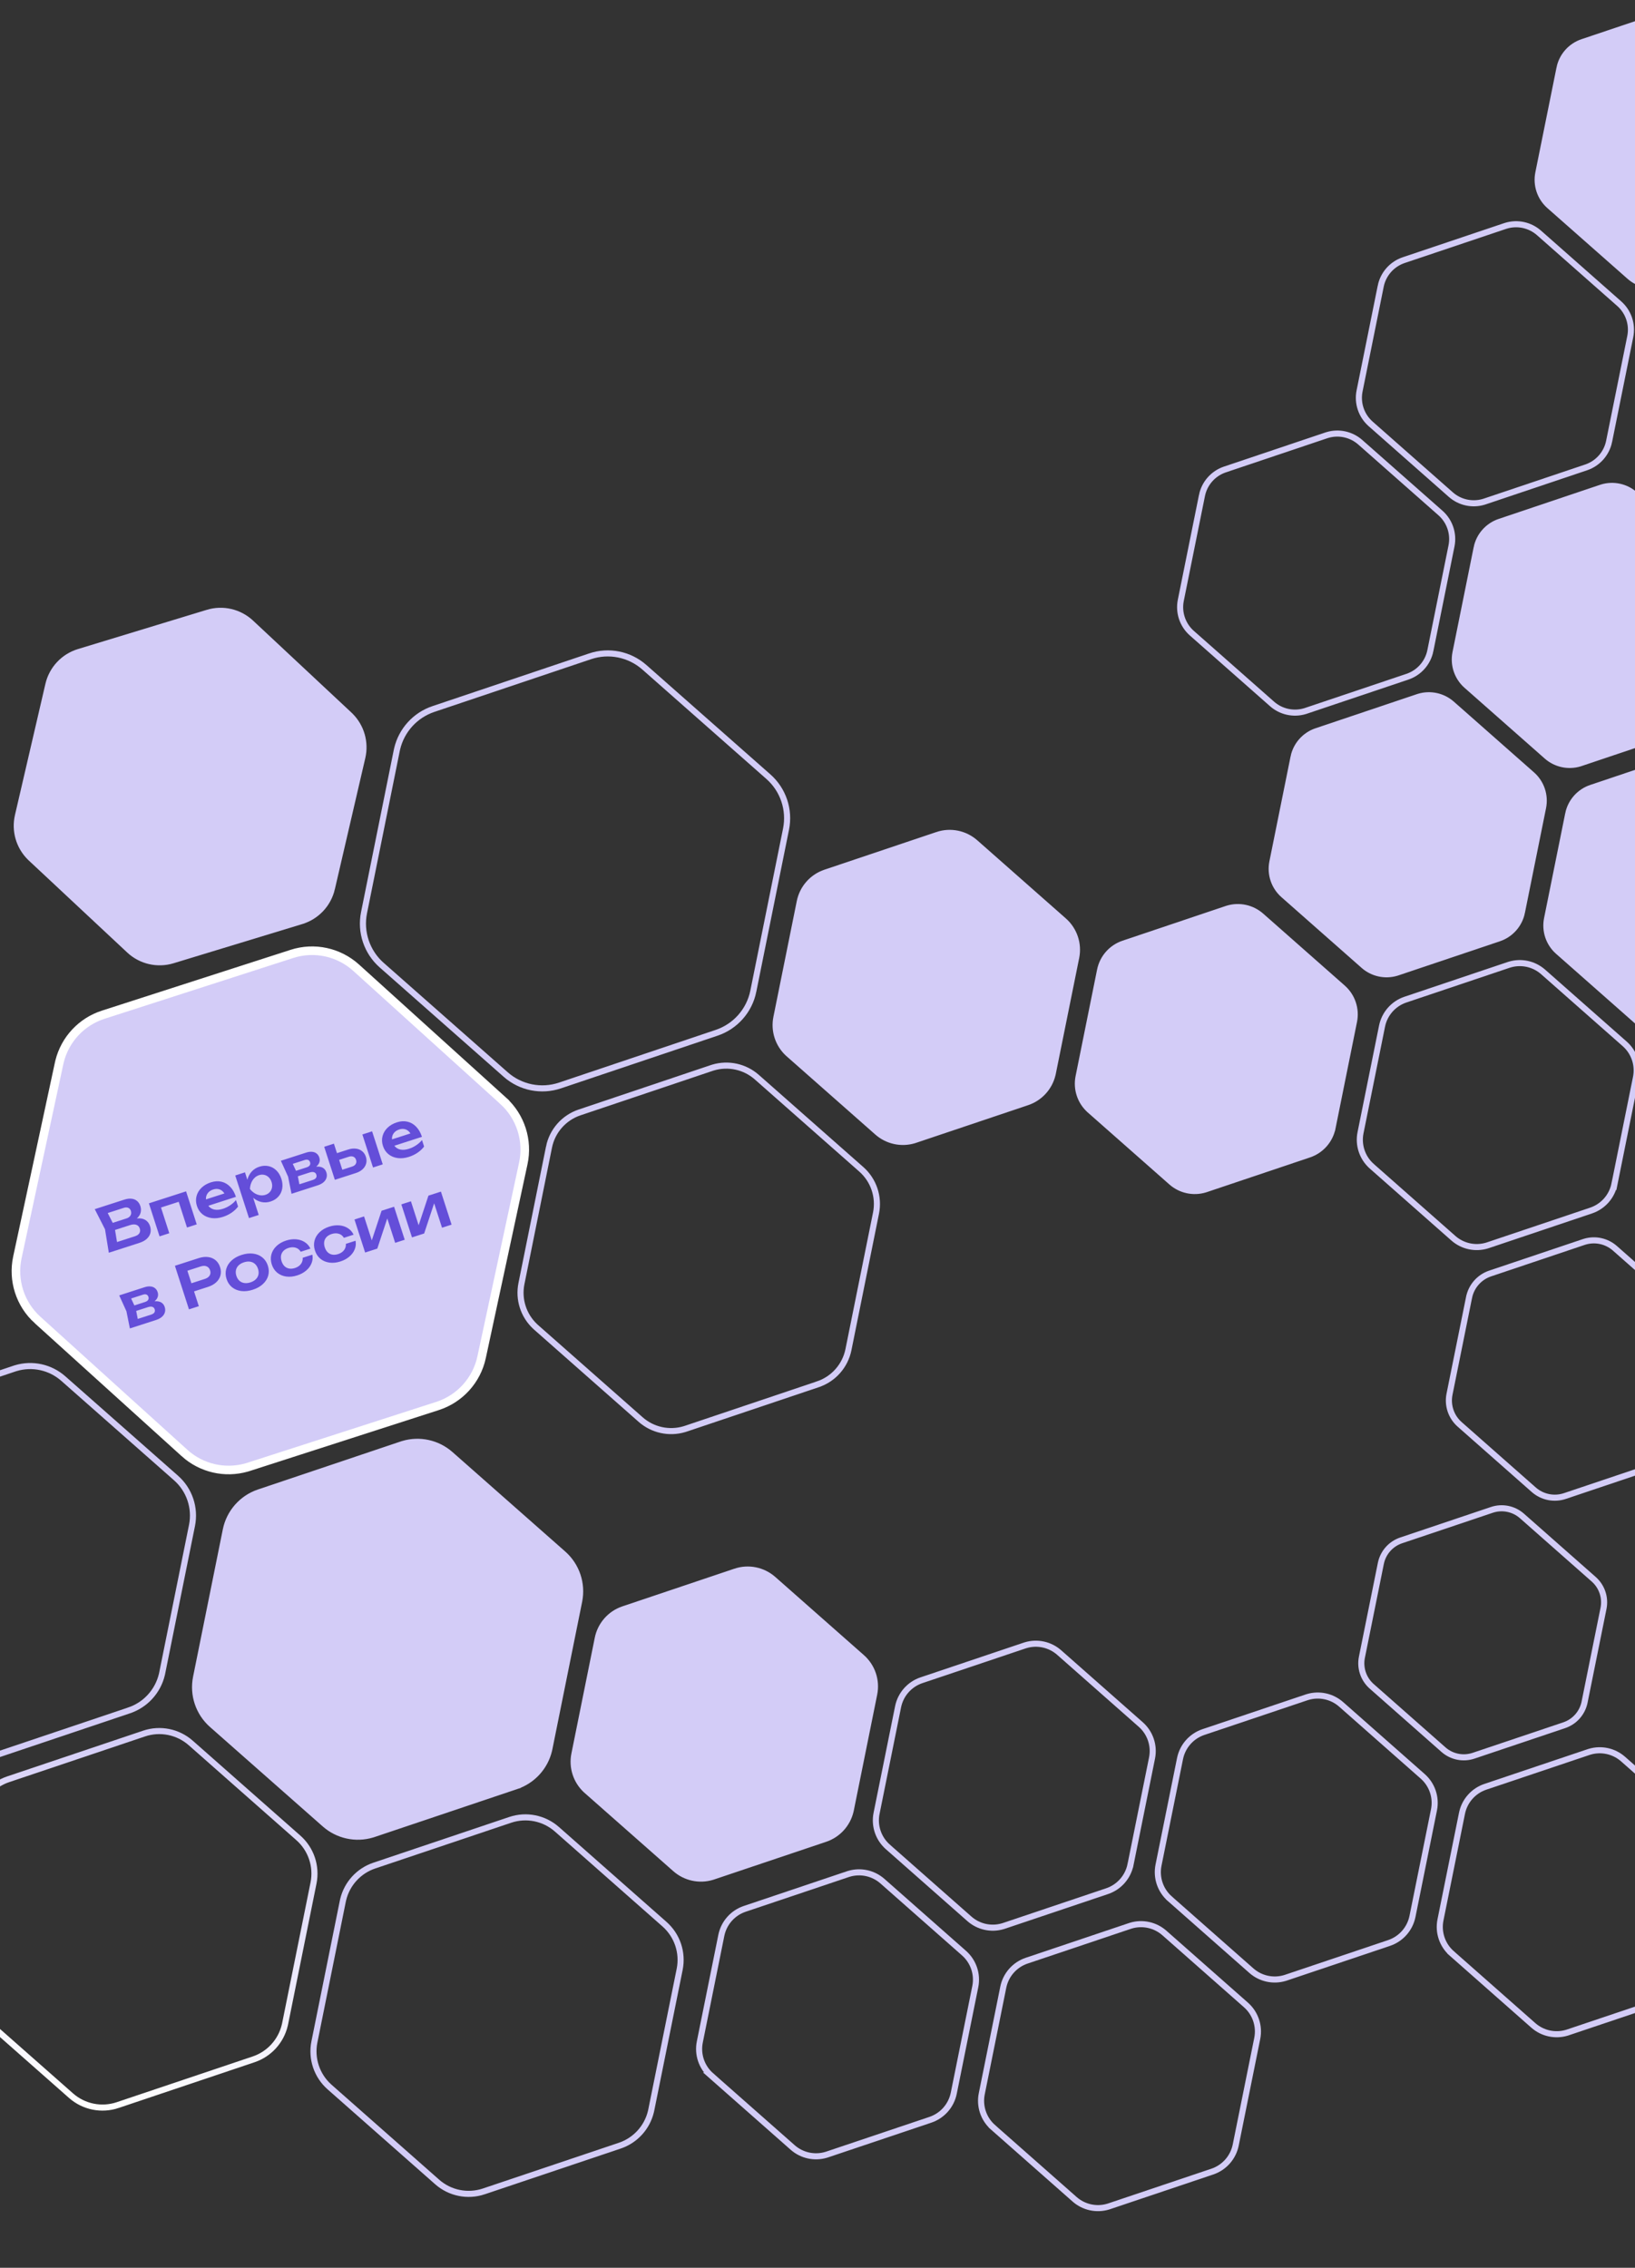
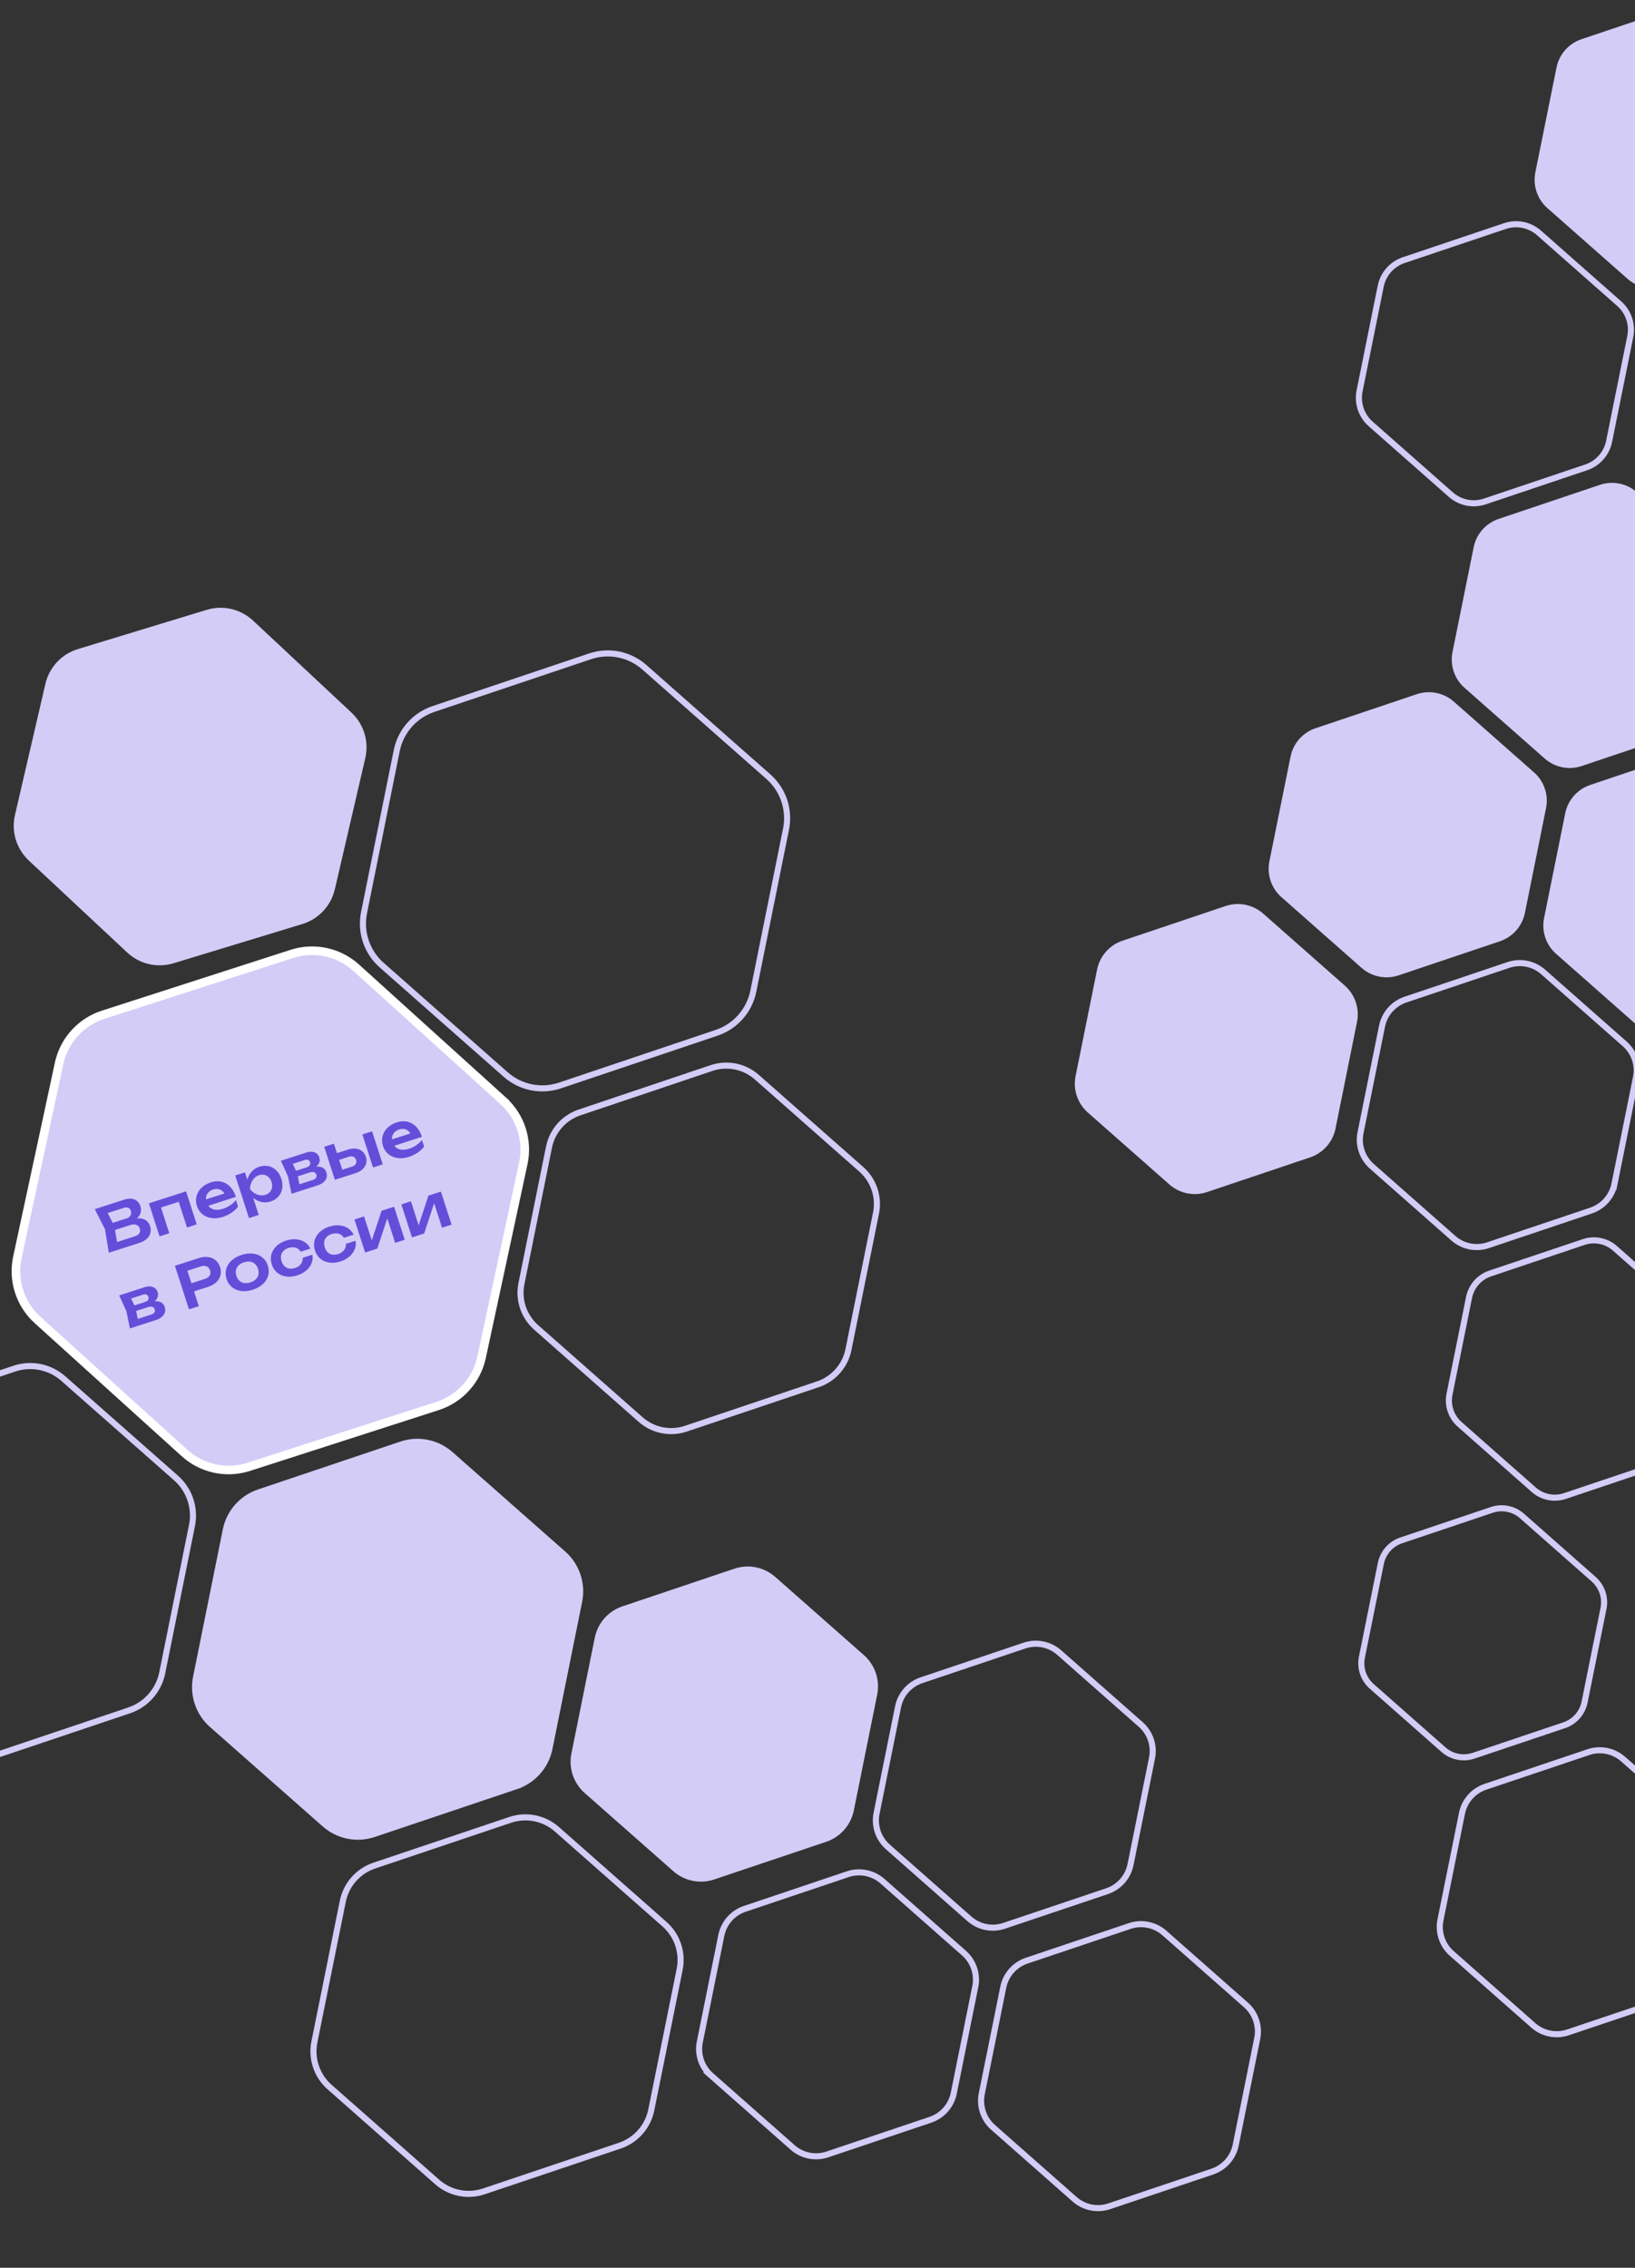
<svg xmlns="http://www.w3.org/2000/svg" width="375" height="520" viewBox="0 0 375 520" fill="none">
  <rect x="0" y="0" width="375" height="520" fill="#333333" stroke="none" />
  <path d="M118.42 409.563C122.184 408.296 125.017 405.178 125.931 401.333L126.013 400.958L132.836 367.16C133.646 363.14 132.254 358.996 129.179 356.285L103.315 333.476C100.336 330.85 96.218 329.954 92.431 331.09L92.066 331.206L59.384 342.197C55.498 343.505 52.606 346.787 51.791 350.804L44.968 384.6C44.157 388.62 45.55 392.765 48.626 395.476L74.489 418.284C77.469 420.911 81.587 421.807 85.373 420.671L85.739 420.555L118.421 409.565L118.42 409.563Z" fill="#D3CCF7" stroke="#D3CCF7" stroke-width="1.395" />
  <path d="M300.257 264.728C303.003 263.804 305.046 261.486 305.622 258.648L305.623 258.648L310.557 234.201C311.13 231.36 310.146 228.433 307.973 226.517L289.265 210.018C287.16 208.162 284.25 207.528 281.575 208.331L281.317 208.413L257.676 216.364C254.931 217.289 252.888 219.606 252.312 222.444L247.376 246.892C246.804 249.732 247.788 252.66 249.96 254.575L249.96 254.576L268.669 271.075C270.774 272.93 273.683 273.564 276.359 272.761L276.617 272.679L300.257 264.728Z" fill="#D3CCF7" stroke="#D3CCF7" stroke-width="1.395" />
  <path d="M253.927 433.641C256.673 432.717 258.716 430.399 259.292 427.561L259.293 427.561L264.227 403.114C264.8 400.273 263.816 397.346 261.643 395.431L242.935 378.931C240.83 377.075 237.92 376.442 235.245 377.244L234.987 377.326L211.346 385.277C208.601 386.202 206.557 388.519 205.982 391.357L201.046 415.805C200.474 418.645 201.457 421.573 203.63 423.488L203.63 423.489L222.339 439.988C224.444 441.843 227.353 442.477 230.029 441.674L230.287 441.592L253.927 433.641Z" stroke="#D3CCF7" stroke-width="1.395" />
-   <path d="M318.595 445.524C321.341 444.599 323.384 442.281 323.96 439.443L323.96 439.444L328.895 414.996C329.468 412.156 328.484 409.228 326.311 407.313L307.603 390.813C305.498 388.958 302.588 388.324 299.913 389.127L299.655 389.209L276.014 397.16C273.269 398.084 271.225 400.401 270.649 403.239L265.714 427.687C265.142 430.528 266.125 433.455 268.298 435.37L268.297 435.371L287.007 451.87C289.112 453.726 292.021 454.36 294.697 453.557L294.955 453.475L318.595 445.524Z" stroke="#D3CCF7" stroke-width="1.395" />
  <path d="M383.265 458.072C386.011 457.147 388.054 454.829 388.63 451.991L388.63 451.991L393.565 427.544C394.138 424.704 393.154 421.776 390.981 419.861L372.273 403.361C370.168 401.505 367.258 400.872 364.583 401.674L364.325 401.757L340.684 409.708C337.939 410.632 335.895 412.949 335.319 415.787L330.384 440.235C329.812 443.076 330.795 446.003 332.968 447.918L332.967 447.919L351.676 464.418C353.782 466.274 356.691 466.907 359.367 466.105L359.625 466.022L383.265 458.072Z" stroke="#D3CCF7" stroke-width="1.395" />
  <path d="M358.772 395.591C361.084 394.812 362.824 392.897 363.385 390.535L363.435 390.305L367.777 368.801C368.259 366.41 367.471 363.946 365.705 362.281L365.531 362.122L349.074 347.608C347.185 345.943 344.551 345.411 342.165 346.214L321.37 353.208C318.983 354.012 317.207 356.027 316.707 358.494L316.707 358.493L312.365 379.998C311.883 382.389 312.671 384.853 314.438 386.518L314.612 386.676L331.069 401.19C332.958 402.855 335.591 403.388 337.977 402.585L337.978 402.584L358.772 395.591Z" stroke="#D3CCF7" stroke-width="1.395" />
  <path d="M380.401 335.816C382.872 334.983 384.712 332.897 385.231 330.343L389.713 308.139C390.228 305.582 389.343 302.946 387.387 301.222L370.396 286.237C368.501 284.567 365.881 283.997 363.473 284.72L363.241 284.793L341.77 292.014C339.299 292.847 337.459 294.934 336.941 297.489L336.94 297.49L332.458 319.691C331.943 322.248 332.829 324.884 334.785 326.608L351.775 341.593C353.732 343.317 356.46 343.868 358.931 343.036L380.401 335.816Z" stroke="#D3CCF7" stroke-width="1.395" />
  <path d="M213.388 486.063C216.134 485.138 218.177 482.82 218.753 479.982L218.753 479.983L223.688 455.535C224.261 452.695 223.277 449.767 221.104 447.852L202.396 431.353C200.291 429.497 197.381 428.863 194.706 429.666L194.448 429.748L170.807 437.699C168.062 438.623 166.018 440.94 165.442 443.778L160.507 468.226C159.935 471.067 160.918 473.994 163.091 475.91L163.09 475.91L181.8 492.409C183.905 494.265 186.814 494.899 189.49 494.096L189.748 494.014L213.388 486.063Z" stroke="#D3CCF7" stroke-width="1.395" />
  <path d="M278.056 497.945C280.802 497.02 282.845 494.703 283.421 491.864L283.421 491.865L288.356 467.418C288.929 464.577 287.945 461.65 285.772 459.734L267.064 443.235C264.959 441.379 262.049 440.745 259.374 441.548L259.116 441.63L235.475 449.581C232.73 450.506 230.686 452.823 230.11 455.66L225.175 480.109C224.603 482.949 225.586 485.877 227.759 487.792L227.758 487.793L246.467 504.291C248.573 506.147 251.482 506.781 254.158 505.978L254.416 505.896L278.056 497.945Z" stroke="#D3CCF7" stroke-width="1.395" />
  <path d="M364.927 277.576C367.673 276.651 369.716 274.333 370.292 271.495L370.293 271.496L375.227 247.048C375.8 244.208 374.816 241.28 372.643 239.365L353.935 222.866C351.83 221.01 348.92 220.376 346.245 221.179L345.987 221.261L322.346 229.212C319.601 230.136 317.557 232.454 316.982 235.291L312.046 259.739C311.474 262.58 312.457 265.507 314.63 267.423L314.63 267.424L333.339 283.922C335.444 285.778 338.353 286.412 341.029 285.609L341.287 285.527L364.927 277.576Z" stroke="#D3CCF7" stroke-width="1.395" />
  <path d="M343.797 215.171C346.492 214.264 348.498 211.989 349.064 209.204L349.063 209.204L353.914 185.171C354.476 182.382 353.511 179.508 351.378 177.628L332.987 161.408C330.92 159.587 328.064 158.966 325.438 159.753L325.185 159.834L301.945 167.65C299.25 168.558 297.244 170.833 296.679 173.619L296.68 173.618L291.828 197.651C291.266 200.439 292.232 203.314 294.364 205.193L312.755 221.413C314.822 223.235 317.678 223.856 320.304 223.068L320.557 222.987L343.797 215.171Z" fill="#D3CCF7" stroke="#D3CCF7" stroke-width="1.395" />
  <path d="M385.797 167.171C388.492 166.264 390.498 163.989 391.064 161.204L391.063 161.204L395.914 137.171C396.476 134.382 395.511 131.508 393.378 129.628L374.987 113.408C372.92 111.587 370.064 110.966 367.438 111.753L367.185 111.834L343.945 119.65C341.25 120.558 339.244 122.833 338.679 125.619L338.68 125.618L333.828 149.651C333.266 152.439 334.232 155.314 336.364 157.193L354.755 173.413C356.822 175.235 359.678 175.856 362.304 175.068L362.557 174.987L385.797 167.171Z" fill="#D3CCF7" stroke="#D3CCF7" stroke-width="1.395" />
-   <path d="M322.797 155.171C325.492 154.264 327.498 151.989 328.064 149.204L328.063 149.204L332.914 125.171C333.476 122.382 332.511 119.508 330.378 117.628L311.987 101.408C309.92 99.587 307.064 98.966 304.438 99.754L304.185 99.834L280.945 107.65C278.25 108.558 276.244 110.833 275.679 113.619L275.68 113.618L270.828 137.651C270.266 140.439 271.232 143.314 273.364 145.193L291.755 161.413C293.822 163.235 296.678 163.856 299.304 163.068L299.557 162.987L322.797 155.171Z" stroke="#D3CCF7" stroke-width="1.395" />
  <path d="M363.797 107.171C366.492 106.264 368.498 103.989 369.064 101.204L369.063 101.204L373.914 77.171C374.476 74.382 373.511 71.508 371.378 69.628L352.987 53.408C350.92 51.587 348.064 50.965 345.438 51.754L345.185 51.834L321.945 59.65C319.25 60.558 317.244 62.833 316.679 65.619L316.68 65.618L311.828 89.651C311.266 92.439 312.232 95.314 314.364 97.194L332.755 113.413C334.822 115.235 337.678 115.856 340.304 115.068L340.557 114.987L363.797 107.171Z" stroke="#D3CCF7" stroke-width="1.395" />
  <path d="M406.797 228.171C409.492 227.264 411.498 224.989 412.064 222.204L412.063 222.204L416.914 198.171C417.476 195.382 416.511 192.508 414.378 190.628L395.987 174.408C393.92 172.587 391.064 171.966 388.438 172.753L388.185 172.834L364.945 180.65C362.25 181.558 360.244 183.833 359.679 186.619L359.68 186.618L354.828 210.651C354.266 213.439 355.232 216.314 357.364 218.193L375.755 234.413C377.822 236.235 380.678 236.856 383.304 236.068L383.557 235.987L406.797 228.171Z" fill="#D3CCF7" stroke="#D3CCF7" stroke-width="1.395" />
  <path d="M189.275 421.659C192.185 420.679 194.373 418.269 195.08 415.296L195.144 415.007L200.507 388.445C201.133 385.338 200.056 382.135 197.68 380.04L177.353 362.113C174.975 360.017 171.661 359.347 168.658 360.358L168.658 360.359L142.972 368.997C139.969 370.008 137.733 372.544 137.103 375.649L131.741 402.21C131.134 405.22 132.125 408.32 134.348 410.416L134.568 410.615L154.895 428.542C157.198 430.572 160.381 431.265 163.307 430.387L163.59 430.297L189.275 421.659Z" fill="#D3CCF7" stroke="#D3CCF7" stroke-width="1.395" />
-   <path d="M58.175 472.206C61.756 471 64.45 468.033 65.319 464.374L65.398 464.019L71.909 431.77C72.679 427.946 71.354 424.004 68.429 421.425L68.428 421.424L43.75 399.661C40.824 397.081 36.744 396.256 33.048 397.501L1.865 407.989C-1.716 409.195 -4.41 412.161 -5.28 415.819L-5.359 416.175L-11.869 448.423C-12.64 452.248 -11.315 456.19 -8.39 458.769L16.288 480.533C19.214 483.113 23.295 483.938 26.991 482.694L26.991 482.693L58.175 472.206Z" stroke="url(#paint0_linear_406_3062)" stroke-width="1.395" />
  <path d="M142.156 491.996C145.737 490.79 148.43 487.822 149.3 484.164L149.378 483.808L155.889 451.56C156.66 447.736 155.335 443.793 152.409 441.214L152.409 441.214L127.731 419.45C124.805 416.871 120.724 416.046 117.029 417.29L85.845 427.778C82.264 428.984 79.57 431.95 78.701 435.609L78.622 435.965L72.111 468.213C71.341 472.037 72.666 475.979 75.591 478.558L100.268 500.323C103.194 502.902 107.275 503.728 110.971 502.483L110.972 502.482L142.156 491.996Z" stroke="#D3CCF7" stroke-width="1.395" />
  <path d="M187.596 317.411C191.179 316.205 193.847 313.181 194.598 309.477L194.598 309.476L200.921 278.157C201.668 274.45 200.384 270.627 197.548 268.127L173.581 246.99C170.833 244.568 167.035 243.742 163.543 244.789L163.206 244.897L132.921 255.082C129.337 256.289 126.67 259.314 125.918 263.019L125.919 263.018L119.595 294.338C118.871 297.929 120.054 301.628 122.707 304.128L122.968 304.367L146.936 325.504C149.684 327.926 153.482 328.752 156.974 327.705L157.311 327.597L187.596 317.413L187.596 317.411Z" stroke="#D3CCF7" stroke-width="1.395" />
-   <path d="M235.605 252.746C238.515 251.766 240.704 249.356 241.41 246.384L241.474 246.094L246.837 219.532C247.463 216.425 246.386 213.222 244.01 211.127L223.683 193.2C221.306 191.105 217.991 190.434 214.988 191.445L214.988 191.446L189.302 200.084C186.299 201.096 184.063 203.632 183.434 206.736L178.071 233.298C177.464 236.308 178.455 239.408 180.678 241.503L180.898 241.703L201.225 259.63C203.528 261.66 206.711 262.352 209.638 261.474L209.92 261.384L235.605 252.746Z" fill="#D3CCF7" stroke="#D3CCF7" stroke-width="1.395" />
  <path d="M164.379 236.812C168.676 235.365 171.875 231.738 172.777 227.296L172.776 227.295L180.281 190.12C181.177 185.673 179.637 181.09 176.236 178.092L147.788 153.002C144.386 150.003 139.642 149.043 135.345 150.49L135.344 150.491L99.396 162.581C95.233 163.984 92.101 167.432 91.09 171.685L90.999 172.099L83.493 209.274C82.597 213.72 84.138 218.304 87.539 221.302L115.988 246.391C119.39 249.39 124.133 250.349 128.43 248.902L164.379 236.812Z" stroke="#D3CCF7" stroke-width="1.395" />
  <path d="M69.147 211.213C72.635 210.149 75.292 207.308 76.12 203.758L76.119 203.758L83.105 173.669C83.902 170.226 82.865 166.627 80.378 164.143L80.132 163.905L57.563 142.811C54.898 140.321 51.107 139.438 47.619 140.502L47.618 140.503L18.069 149.499C14.581 150.562 11.924 153.404 11.096 156.955L11.096 156.954L4.111 187.043C3.313 190.485 4.35 194.084 6.838 196.569L7.083 196.806L29.652 217.901C32.318 220.391 36.109 221.273 39.597 220.209L69.147 211.214L69.147 211.213Z" fill="#D3CCF7" stroke="#D3CCF7" stroke-width="1.395" />
  <path d="M404.797 57.171C407.492 56.264 409.498 53.989 410.064 51.204L410.063 51.204L414.914 27.171C415.476 24.382 414.511 21.508 412.378 19.628L393.987 3.408C391.92 1.587 389.064 0.966 386.438 1.753L386.185 1.834L362.945 9.65C360.25 10.558 358.244 12.833 357.679 15.619L357.68 15.618L352.828 39.651C352.266 42.439 353.232 45.313 355.364 47.194L373.755 63.413C375.822 65.235 378.678 65.856 381.304 65.068L381.557 64.987L404.797 57.171Z" fill="#D3CCF7" stroke="#D3CCF7" stroke-width="1.395" />
  <path d="M29.62 392.189C33.384 390.922 36.216 387.804 37.13 383.959L37.212 383.584L44.035 349.786C44.846 345.766 43.453 341.622 40.379 338.911L14.515 316.102C11.535 313.476 7.417 312.58 3.631 313.716L3.265 313.832L-29.417 324.823C-33.303 326.131 -36.195 329.413 -37.01 333.43L-43.833 367.226C-44.643 371.246 -43.25 375.391 -40.175 378.102L-14.311 400.91C-11.332 403.537 -7.214 404.433 -3.428 403.297L-3.062 403.181L29.62 392.191L29.62 392.189Z" stroke="#D3CCF7" stroke-width="1.395" />
  <path d="M120.025 266.757C121.155 261.492 119.392 256.025 115.404 252.41L115.405 252.409L81.686 221.897C77.692 218.284 72.079 217.075 66.956 218.728L66.955 218.728L23.664 232.677C18.699 234.278 14.925 238.326 13.666 243.362L13.552 243.853L3.987 288.313C2.857 293.578 4.618 299.044 8.606 302.66L8.606 302.659L42.325 333.173L42.325 333.174C46.195 336.673 51.583 337.916 56.574 336.488L57.056 336.342L100.346 322.393C105.471 320.74 109.328 316.481 110.459 311.217L110.459 311.216L120.025 266.757Z" fill="#D3CCF7" stroke="white" stroke-width="1.968" />
  <path d="M31.387 279.383C32.175 279.305 32.827 279.423 33.34 279.738C33.852 280.049 34.209 280.517 34.411 281.143C34.587 281.69 34.616 282.212 34.498 282.712C34.378 283.206 34.107 283.652 33.686 284.047C33.264 284.443 32.696 284.756 31.981 284.987L24.959 287.252L24.084 281.871L21.736 277.259L28.504 275.076C29.117 274.878 29.673 274.807 30.171 274.862C30.669 274.917 31.09 275.09 31.434 275.381C31.783 275.671 32.038 276.066 32.2 276.568C32.358 277.057 32.376 277.548 32.256 278.043C32.135 278.533 31.845 278.98 31.387 279.383ZM30.013 277.634C29.909 277.31 29.711 277.084 29.42 276.957C29.129 276.831 28.779 276.833 28.371 276.965L24.707 278.147L25.854 280.403L29.045 279.373C29.453 279.242 29.749 279.019 29.932 278.705C30.115 278.391 30.142 278.034 30.013 277.634ZM30.968 283.467C31.444 283.314 31.776 283.084 31.967 282.778C32.16 282.465 32.191 282.105 32.059 281.696C31.923 281.274 31.663 280.993 31.279 280.852C30.894 280.706 30.415 280.726 29.842 280.911L26.384 282.026L26.838 284.8L30.968 283.467ZM36.595 283.499L34.151 275.924L42.679 273.174L45.122 280.748L42.89 281.468L40.988 275.572L36.925 276.883L38.826 282.779L36.595 283.499ZM47.784 276.477C48.119 276.937 48.576 277.229 49.155 277.351C49.734 277.473 50.398 277.413 51.149 277.171C51.722 276.987 52.271 276.719 52.795 276.368C53.319 276.018 53.762 275.62 54.124 275.175L54.605 276.667C54.218 277.184 53.723 277.65 53.122 278.065C52.523 278.474 51.861 278.795 51.138 279.029C50.24 279.318 49.383 279.411 48.565 279.307C47.745 279.198 47.038 278.907 46.444 278.432C45.848 277.952 45.422 277.317 45.167 276.527C44.916 275.749 44.885 274.999 45.074 274.277C45.261 273.549 45.641 272.91 46.213 272.357C46.785 271.805 47.499 271.391 48.357 271.114C49.218 270.836 50.031 270.787 50.795 270.967C51.558 271.143 52.225 271.531 52.796 272.131C53.37 272.726 53.809 273.494 54.113 274.435L47.784 276.477ZM48.899 272.749C48.335 272.931 47.907 273.225 47.617 273.633C47.33 274.034 47.204 274.496 47.241 275.019L51.471 273.655C51.18 273.194 50.811 272.887 50.364 272.732C49.92 272.571 49.432 272.577 48.899 272.749ZM59.485 267.525C60.217 267.288 60.922 267.245 61.598 267.395C62.278 267.543 62.874 267.87 63.386 268.377C63.9 268.878 64.284 269.522 64.538 270.308C64.79 271.089 64.854 271.834 64.729 272.541C64.608 273.247 64.315 273.859 63.85 274.376C63.389 274.893 62.792 275.269 62.059 275.506C61.348 275.735 60.65 275.774 59.964 275.623C59.277 275.471 58.647 275.15 58.072 274.659L59.339 278.59L57.108 279.309L53.955 269.536L56.187 268.816L56.737 270.522C56.923 269.79 57.251 269.165 57.721 268.645C58.19 268.126 58.778 267.752 59.485 267.525ZM60.881 273.973C61.289 273.842 61.625 273.628 61.888 273.332C62.15 273.037 62.317 272.689 62.389 272.288C62.461 271.887 62.427 271.469 62.286 271.034C62.146 270.599 61.929 270.24 61.637 269.956C61.343 269.669 61.003 269.482 60.617 269.395C60.23 269.304 59.832 269.325 59.424 269.457C59.011 269.59 58.649 269.814 58.339 270.13C58.032 270.44 57.792 270.812 57.618 271.245C57.444 271.679 57.348 272.142 57.33 272.633C57.631 273.021 57.98 273.34 58.374 273.59C58.767 273.836 59.179 273.995 59.609 274.067C60.044 274.138 60.468 274.107 60.881 273.973ZM72.519 267.513C73.129 267.458 73.631 267.541 74.026 267.762C74.421 267.983 74.697 268.335 74.853 268.819C74.992 269.25 75.004 269.661 74.889 270.051C74.779 270.439 74.55 270.785 74.202 271.089C73.857 271.386 73.411 271.623 72.865 271.8L66.862 273.736L66.073 269.805L64.419 266.161L70.248 264.281C70.732 264.125 71.177 264.067 71.582 264.108C71.991 264.143 72.337 264.274 72.621 264.501C72.904 264.724 73.108 265.03 73.234 265.421C73.36 265.812 73.361 266.187 73.237 266.546C73.115 266.899 72.876 267.221 72.519 267.513ZM71.119 266.501C71.035 266.243 70.888 266.068 70.677 265.974C70.469 265.879 70.199 265.885 69.866 265.993L67.148 266.869L67.89 268.462L70.315 267.679C70.67 267.565 70.913 267.406 71.043 267.202C71.177 266.992 71.202 266.758 71.119 266.501ZM71.725 270.571C72.463 270.333 72.736 269.919 72.546 269.328C72.46 269.062 72.286 268.882 72.026 268.79C71.77 268.696 71.431 268.717 71.009 268.853L68.311 269.723L68.668 271.557L71.725 270.571ZM79.857 263.587C80.492 263.382 81.086 263.315 81.639 263.387C82.194 263.453 82.669 263.648 83.063 263.972C83.461 264.295 83.746 264.722 83.918 265.255C84.092 265.793 84.111 266.309 83.976 266.803C83.845 267.292 83.575 267.727 83.169 268.108C82.765 268.483 82.25 268.772 81.624 268.974L76.801 270.53L74.358 262.955L76.583 262.238L77.285 264.416L79.857 263.587ZM85.555 267.706L83.111 260.132L85.343 259.412L87.786 266.986L85.555 267.706ZM80.744 267.5C81.144 267.371 81.425 267.17 81.587 266.897C81.752 266.619 81.778 266.304 81.665 265.953C81.551 265.602 81.347 265.364 81.052 265.239C80.759 265.107 80.413 265.106 80.013 265.235L77.782 265.955L78.512 268.22L80.744 267.5ZM90.45 262.715C90.785 263.175 91.242 263.467 91.82 263.589C92.399 263.711 93.064 263.651 93.814 263.409C94.387 263.224 94.936 262.957 95.46 262.606C95.985 262.256 96.428 261.858 96.789 261.413L97.27 262.905C96.883 263.422 96.389 263.888 95.787 264.303C95.188 264.712 94.527 265.033 93.803 265.266C92.906 265.556 92.048 265.649 91.23 265.545C90.411 265.436 89.704 265.145 89.109 264.67C88.513 264.19 88.088 263.555 87.833 262.764C87.582 261.987 87.551 261.237 87.739 260.514C87.927 259.787 88.306 259.147 88.878 258.595C89.45 258.043 90.165 257.628 91.022 257.352C91.884 257.074 92.697 257.025 93.461 257.205C94.224 257.381 94.891 257.769 95.462 258.369C96.036 258.964 96.475 259.732 96.779 260.673L90.45 262.715ZM91.564 258.986C91 259.168 90.573 259.463 90.283 259.871C89.995 260.272 89.87 260.734 89.906 261.257L94.136 259.893C93.846 259.432 93.477 259.125 93.03 258.97C92.586 258.809 92.097 258.815 91.564 258.986Z" fill="#644ED9" />
  <path d="M35.444 298.385C36.054 298.33 36.557 298.413 36.952 298.634C37.346 298.855 37.622 299.207 37.778 299.691C37.917 300.122 37.929 300.533 37.815 300.923C37.705 301.311 37.476 301.657 37.127 301.961C36.782 302.259 36.336 302.495 35.79 302.672L29.788 304.608L28.998 300.677L27.344 297.033L33.173 295.153C33.657 294.997 34.102 294.939 34.508 294.98C34.916 295.015 35.263 295.146 35.547 295.373C35.829 295.596 36.034 295.902 36.16 296.293C36.286 296.684 36.286 297.059 36.162 297.418C36.041 297.771 35.801 298.093 35.444 298.385ZM34.044 297.373C33.961 297.115 33.813 296.94 33.602 296.846C33.395 296.751 33.125 296.757 32.791 296.865L30.073 297.742L30.815 299.334L33.24 298.552C33.595 298.437 33.838 298.278 33.968 298.074C34.102 297.864 34.127 297.63 34.044 297.373ZM34.651 301.443C35.388 301.205 35.661 300.791 35.471 300.2C35.385 299.934 35.212 299.754 34.951 299.662C34.696 299.568 34.357 299.589 33.935 299.725L31.237 300.595L31.593 302.429L34.651 301.443ZM45.568 288.485C46.349 288.233 47.073 288.151 47.739 288.241C48.41 288.328 48.982 288.573 49.455 288.975C49.926 289.372 50.267 289.897 50.477 290.55C50.688 291.202 50.718 291.828 50.568 292.425C50.417 293.023 50.096 293.554 49.602 294.017C49.109 294.48 48.474 294.836 47.697 295.087L44.506 296.116L45.6 299.507L43.341 300.236L40.118 290.243L45.568 288.485ZM46.975 293.26C47.5 293.091 47.867 292.833 48.079 292.485C48.295 292.136 48.33 291.737 48.186 291.289C48.041 290.84 47.779 290.537 47.4 290.38C47.024 290.217 46.574 290.22 46.049 290.389L42.978 291.38L43.904 294.251L46.975 293.26ZM57.985 295.733C57.053 296.034 56.173 296.134 55.346 296.033C54.523 295.93 53.818 295.643 53.229 295.171C52.639 294.694 52.217 294.063 51.964 293.277C51.709 292.486 51.681 291.725 51.882 290.994C52.082 290.262 52.486 289.615 53.094 289.051C53.706 288.486 54.478 288.053 55.411 287.752C56.344 287.451 57.221 287.352 58.044 287.454C58.871 287.555 59.579 287.844 60.169 288.321C60.76 288.797 61.182 289.431 61.437 290.221C61.691 291.007 61.717 291.766 61.517 292.498C61.315 293.225 60.908 293.871 60.296 294.436C59.688 295 58.918 295.432 57.985 295.733ZM57.442 294.048C57.952 293.883 58.362 293.648 58.67 293.342C58.983 293.035 59.185 292.679 59.274 292.272C59.362 291.861 59.33 291.421 59.179 290.95C59.027 290.479 58.795 290.103 58.483 289.821C58.172 289.539 57.799 289.365 57.366 289.298C56.933 289.232 56.463 289.281 55.957 289.444C55.446 289.609 55.034 289.845 54.721 290.152C54.408 290.458 54.208 290.817 54.12 291.228C54.032 291.639 54.063 292.08 54.215 292.551C54.367 293.021 54.599 293.398 54.911 293.68C55.221 293.957 55.593 294.129 56.026 294.195C56.459 294.262 56.931 294.212 57.442 294.048ZM71.644 287.694C71.774 288.368 71.712 289.02 71.459 289.651C71.211 290.28 70.803 290.839 70.234 291.326C69.666 291.813 68.984 292.185 68.189 292.442C67.296 292.73 66.45 292.819 65.65 292.709C64.848 292.595 64.157 292.301 63.577 291.826C63.001 291.345 62.586 290.714 62.334 289.932C62.082 289.15 62.049 288.396 62.236 287.669C62.428 286.94 62.816 286.295 63.4 285.734C63.984 285.173 64.722 284.749 65.615 284.461C66.41 284.204 67.18 284.108 67.927 284.171C68.673 284.234 69.331 284.451 69.901 284.821C70.476 285.19 70.908 285.685 71.198 286.308L68.972 287.026C68.698 286.555 68.308 286.244 67.804 286.093C67.303 285.941 66.756 285.961 66.161 286.153C65.69 286.305 65.308 286.528 65.016 286.823C64.729 287.117 64.545 287.468 64.466 287.876C64.391 288.283 64.431 288.726 64.586 289.206C64.739 289.681 64.965 290.062 65.263 290.348C65.566 290.633 65.92 290.81 66.325 290.881C66.734 290.95 67.175 290.908 67.645 290.756C68.036 290.63 68.371 290.451 68.649 290.219C68.93 289.981 69.136 289.707 69.266 289.395C69.4 289.082 69.451 288.754 69.419 288.411L71.644 287.694ZM81.546 284.5C81.676 285.174 81.614 285.826 81.361 286.457C81.113 287.086 80.705 287.645 80.136 288.132C79.568 288.619 78.886 288.991 78.091 289.248C77.198 289.536 76.352 289.625 75.552 289.515C74.75 289.401 74.059 289.107 73.479 288.632C72.903 288.151 72.488 287.52 72.236 286.738C71.984 285.956 71.951 285.202 72.138 284.475C72.33 283.746 72.718 283.101 73.302 282.54C73.886 281.979 74.624 281.555 75.517 281.267C76.312 281.01 77.082 280.914 77.828 280.977C78.575 281.04 79.233 281.257 79.803 281.627C80.378 281.996 80.81 282.491 81.099 283.114L78.874 283.832C78.6 283.361 78.21 283.051 77.706 282.9C77.205 282.747 76.658 282.767 76.062 282.959C75.592 283.111 75.21 283.334 74.918 283.629C74.63 283.923 74.447 284.274 74.368 284.682C74.293 285.089 74.333 285.532 74.488 286.012C74.641 286.487 74.867 286.868 75.165 287.154C75.468 287.439 75.822 287.616 76.227 287.687C76.636 287.756 77.077 287.714 77.547 287.562C77.938 287.436 78.273 287.257 78.551 287.025C78.832 286.787 79.038 286.513 79.168 286.201C79.302 285.888 79.353 285.56 79.321 285.217L81.546 284.5ZM85.273 284.416L87.517 277.624L90.382 276.7L92.825 284.274L90.633 284.981L88.826 279.379L86.536 286.303L83.745 287.203L81.302 279.629L83.5 278.92L85.273 284.416ZM96.02 280.949L98.265 274.157L101.129 273.233L103.573 280.808L101.381 281.515L99.574 275.912L97.284 282.836L94.493 283.737L92.049 276.162L94.248 275.453L96.02 280.949Z" fill="#644ED9" />
  <defs>
    <linearGradient id="paint0_linear_406_3062" x1="23.5" y1="484.5" x2="38.5" y2="397" gradientUnits="userSpaceOnUse">
      <stop stop-color="white" />
      <stop offset="1" stop-color="#D3CCF7" />
    </linearGradient>
  </defs>
</svg>